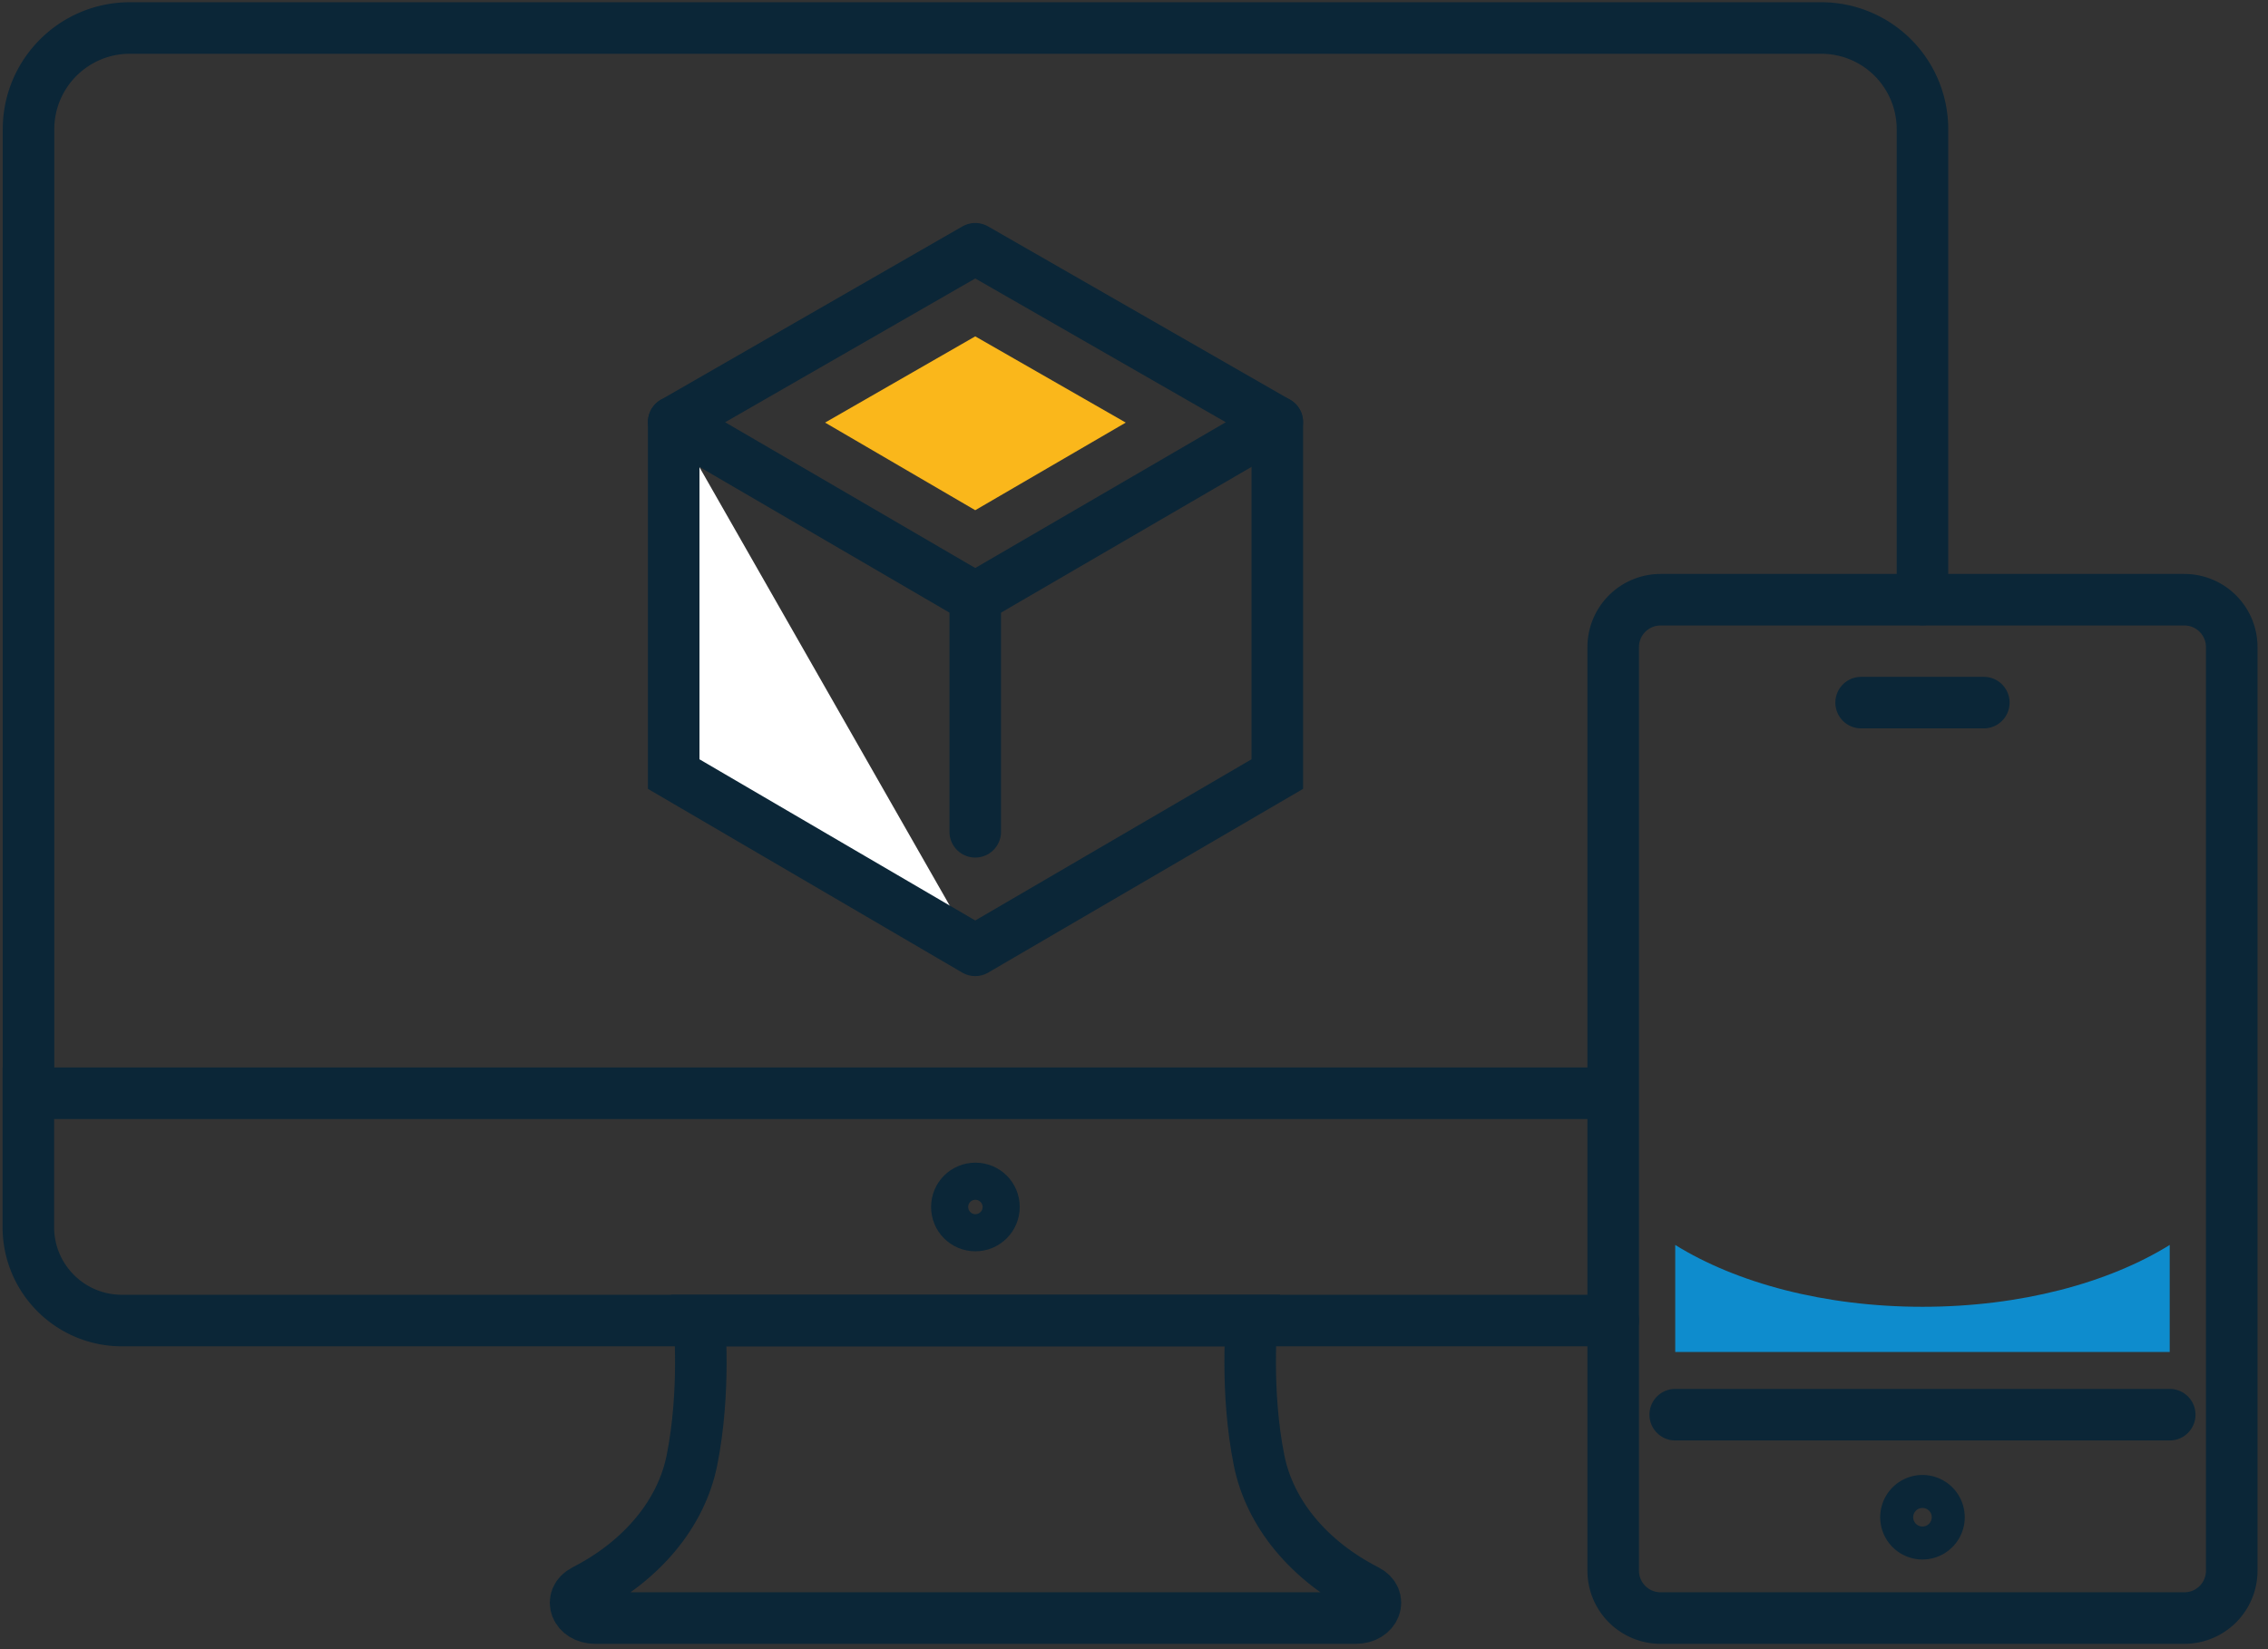
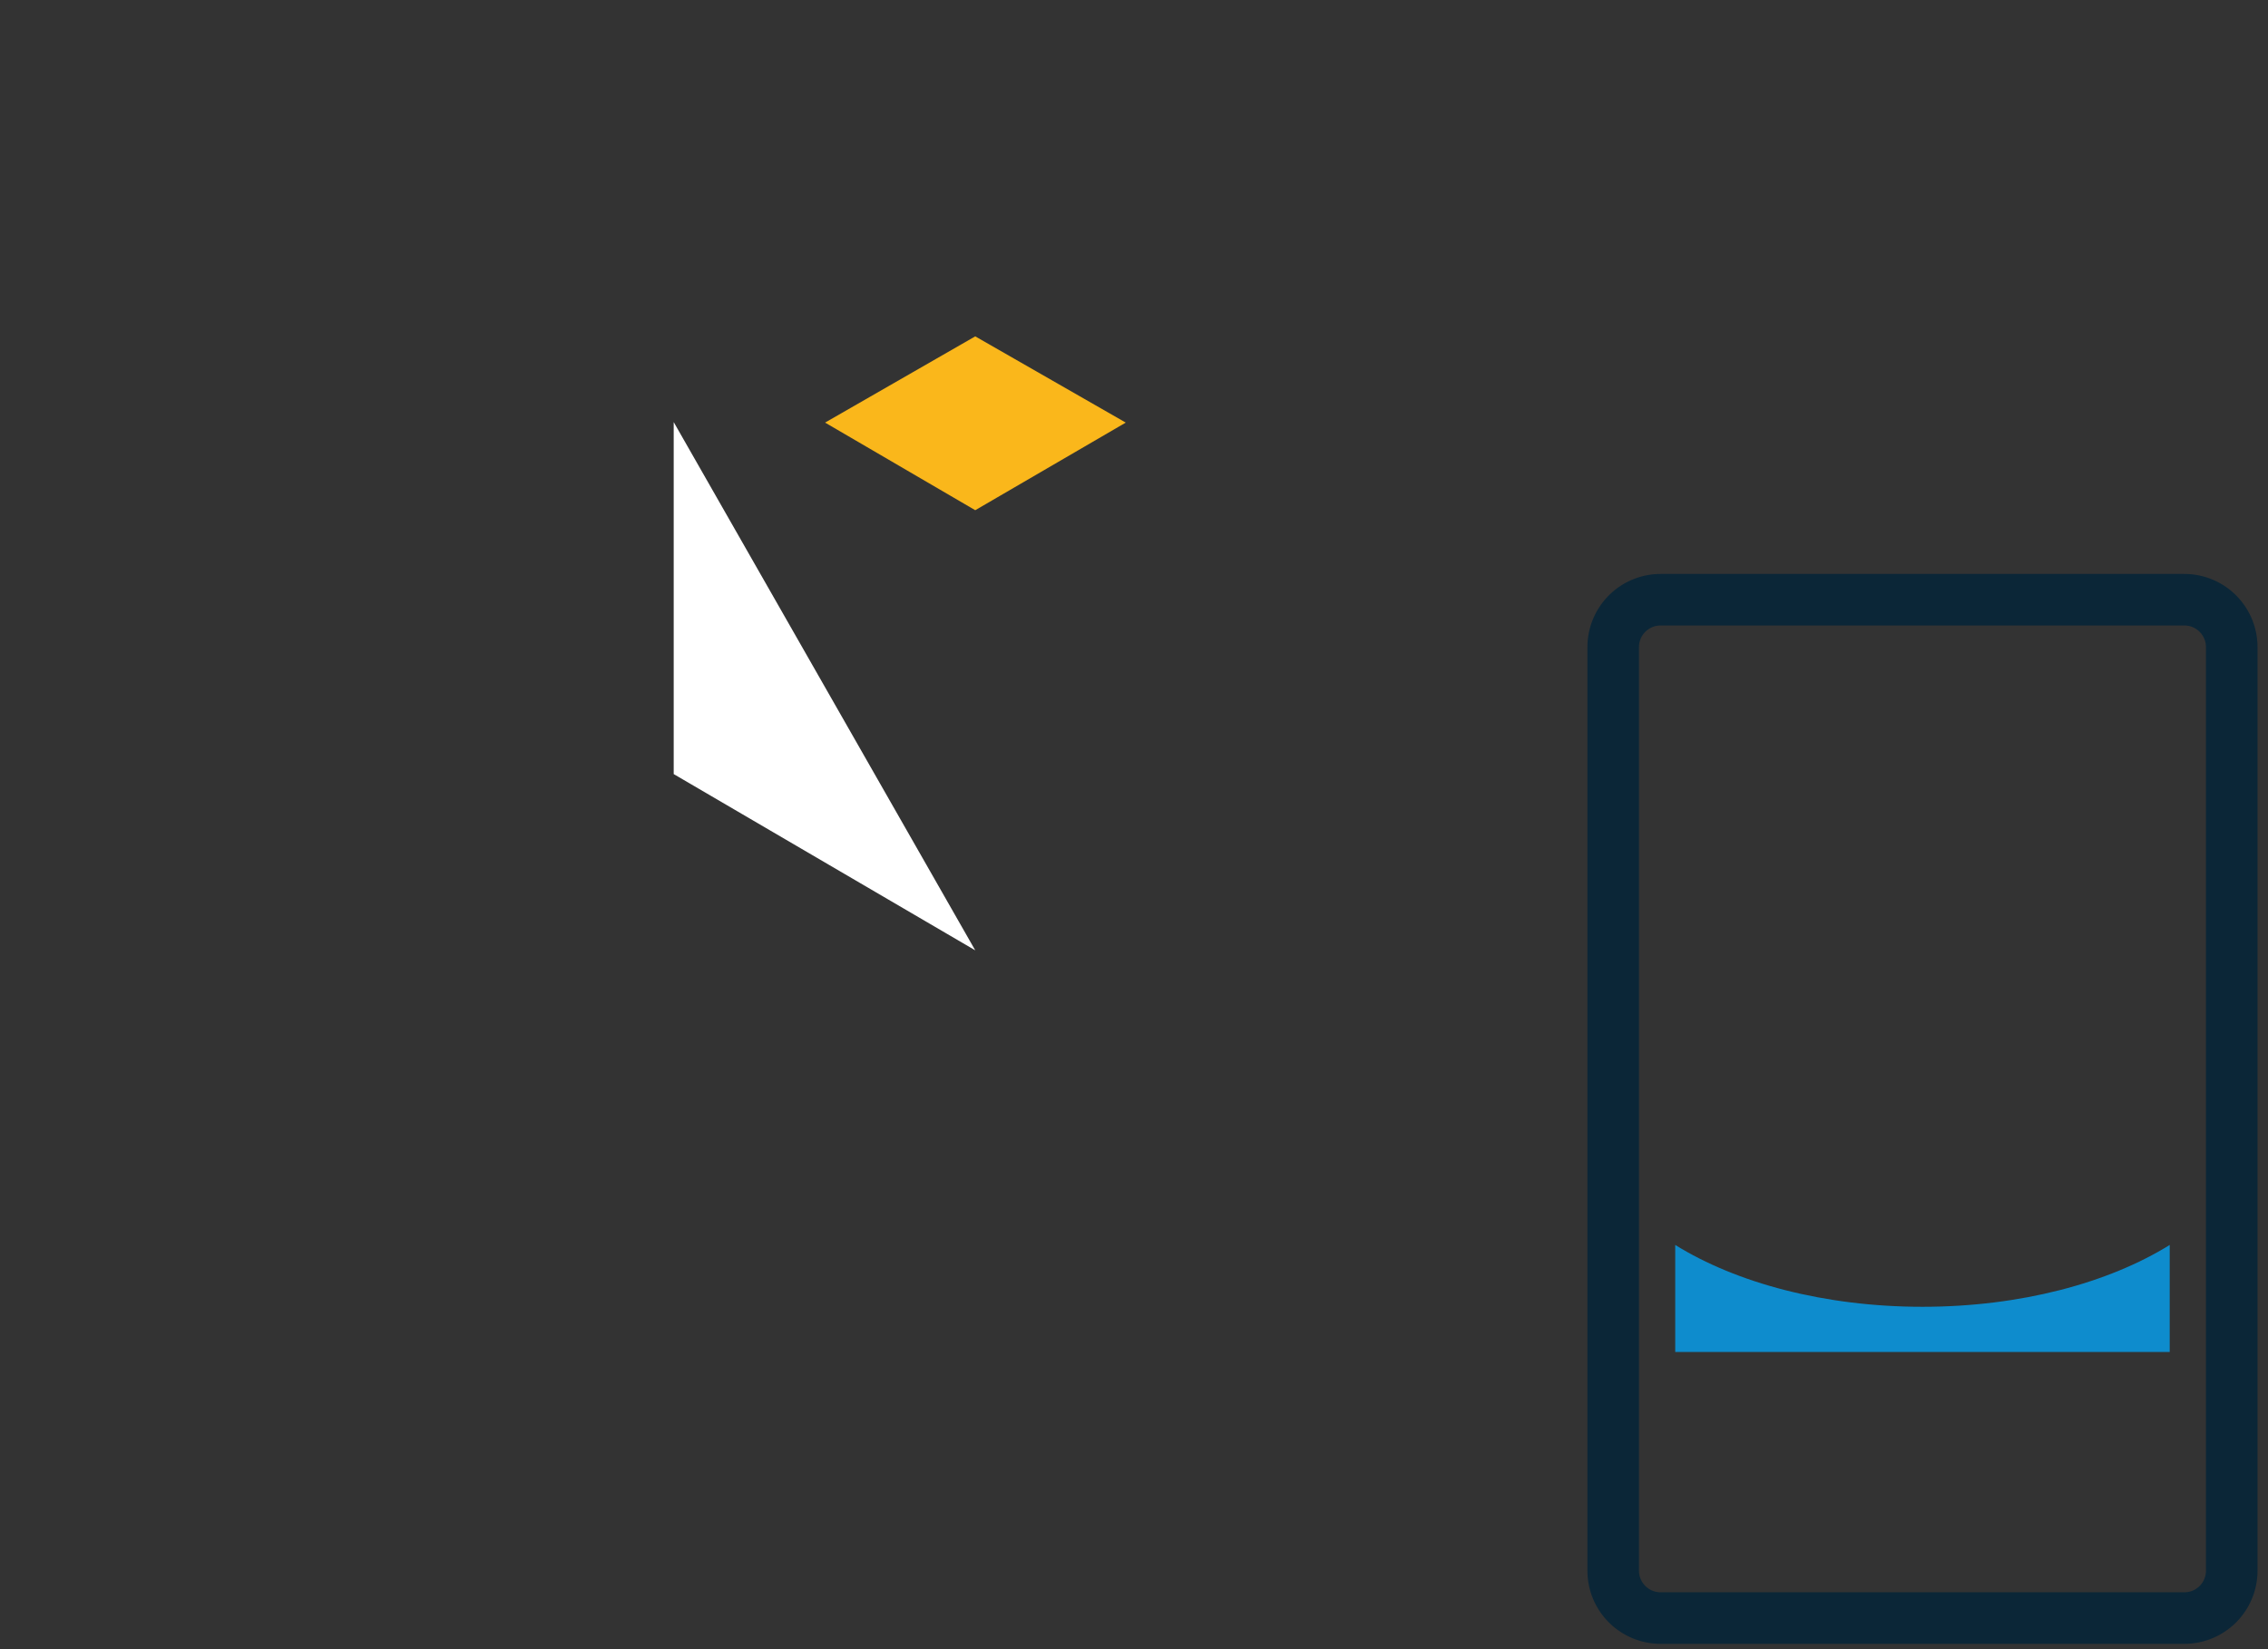
<svg xmlns="http://www.w3.org/2000/svg" width="132" height="96" viewBox="0 0 132 96" fill="none">
  <rect x="0" y="0" width="132" height="96" fill="#333333" stroke="none" />
-   <path d="m56.76 14.48 17.58 10.09L56.76 34.8 39.21 24.57l17.55-10.09v0Z" stroke="#0B2637" stroke-width="3" stroke-linecap="round" stroke-linejoin="round" />
  <path d="m48.02 24.6 8.74-5.02 8.76 5.02-8.76 5.1-8.74-5.1Z" fill="#FAB71B" />
  <path d="M56.76 55.32 39.21 45.06V24.57" fill="#fff" />
-   <path d="M56.76 55.32 39.21 45.06V24.57M56.76 55.32l17.58-10.26V24.57M56.76 34.8v13.62M56.77 76.87h16.08s-.38 4.11.43 8.14c.62 3.09 2.89 5.84 6.26 7.56.94.48.5 1.62-.63 1.62H34.64c-1.13 0-1.57-1.14-.63-1.62 3.36-1.72 5.64-4.47 6.26-7.56.81-4.03.43-8.14.43-8.14h16.08-.01ZM57.85 70.26c0 .59-.48 1.08-1.08 1.08-.6 0-1.08-.48-1.08-1.08 0-.6.48-1.08 1.08-1.08.6 0 1.08.48 1.08 1.08Z" stroke="#0B2637" stroke-width="3" stroke-miterlimit="10" stroke-linecap="round" />
-   <path d="M93.89 76.87H7.09c-3 0-5.44-2.43-5.44-5.44v-7.79h21.32M93.81 63.64H1.66V7.53c0-3.26 2.64-5.9 5.9-5.9H106a5.89 5.89 0 0 1 5.89 5.9V34.9M126.28 82.35H97.5" stroke="#0B2637" stroke-width="3" stroke-miterlimit="10" stroke-linecap="round" />
  <path d="M127.13 94.19H96.65a2.76 2.76 0 0 1-2.76-2.76V37.67a2.76 2.76 0 0 1 2.76-2.76h30.48a2.76 2.76 0 0 1 2.76 2.76v53.76a2.76 2.76 0 0 1-2.76 2.76Z" stroke="#0B2637" stroke-width="3" stroke-miterlimit="10" stroke-linecap="round" />
-   <path d="M112.85 88.32a.96.96 0 1 0-1.92 0 .96.96 0 0 0 1.92 0v0ZM108.32 40.9h7.14" stroke="#0B2637" stroke-width="3" stroke-miterlimit="10" stroke-linecap="round" />
  <path d="M111.89 76.07c-5.7 0-10.83-1.39-14.39-3.6v6.23h28.78v-6.23c-3.56 2.21-8.69 3.6-14.39 3.6Z" fill="#0E8CCD" />
</svg>